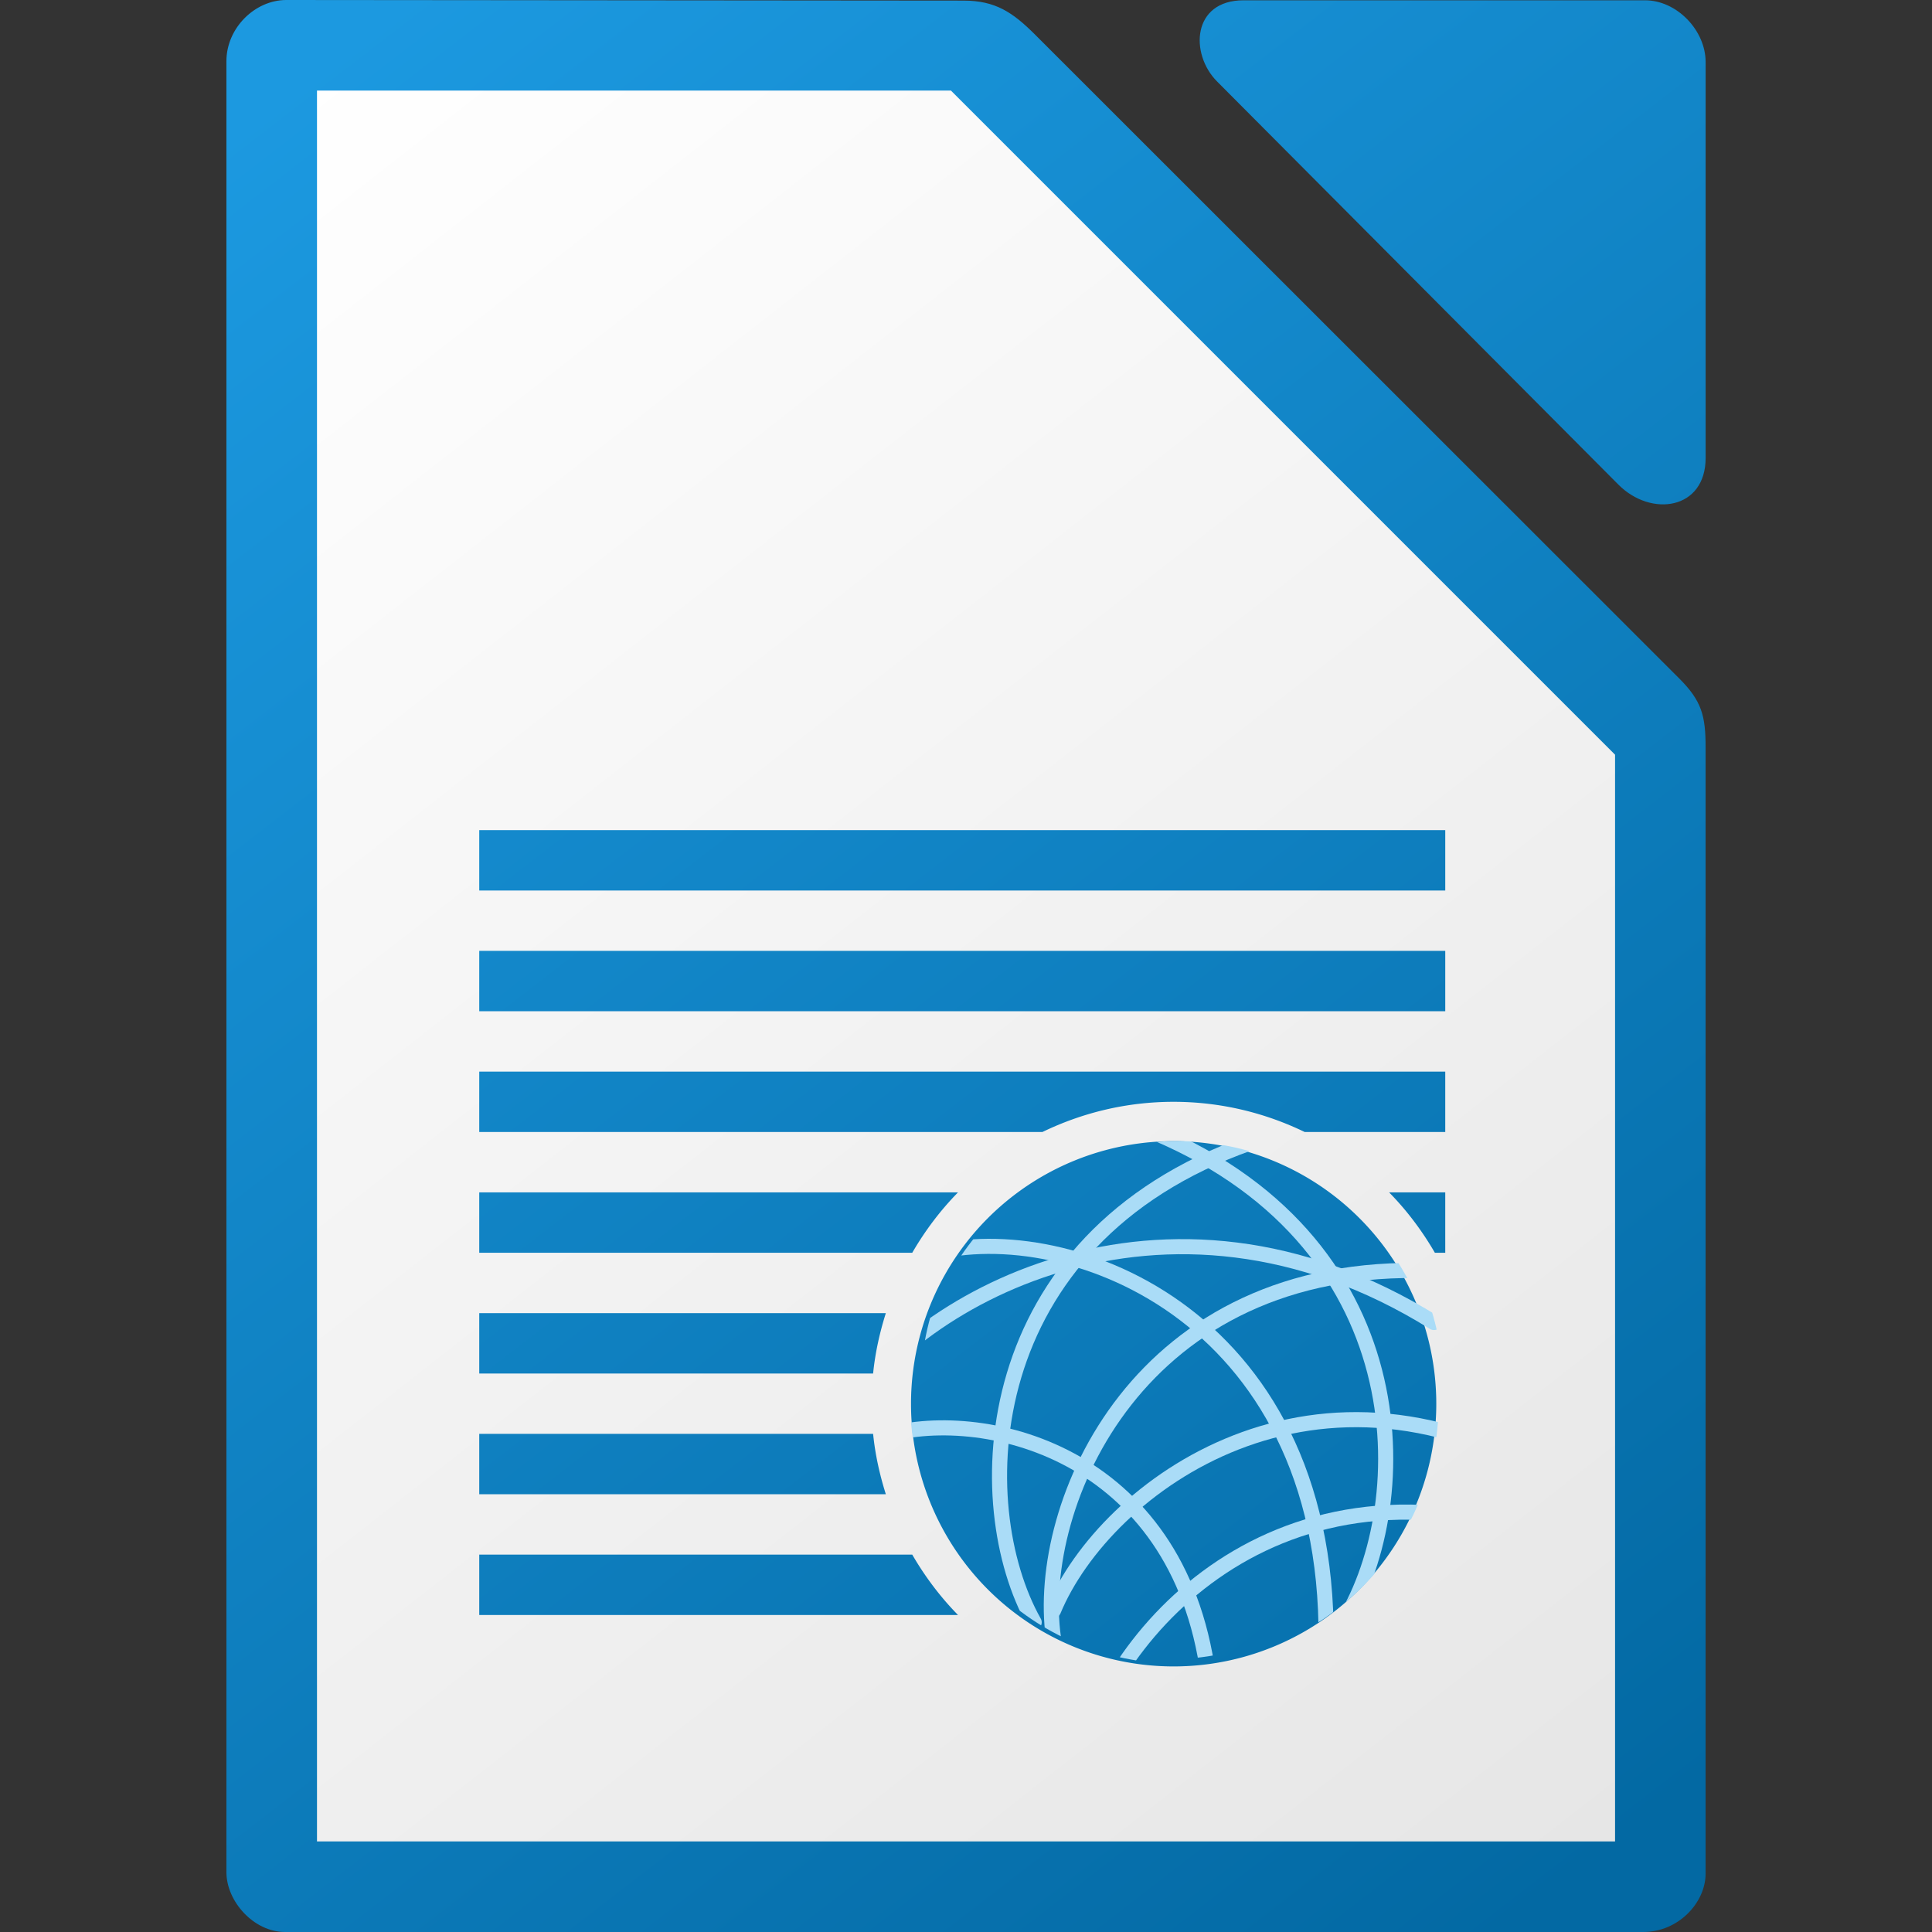
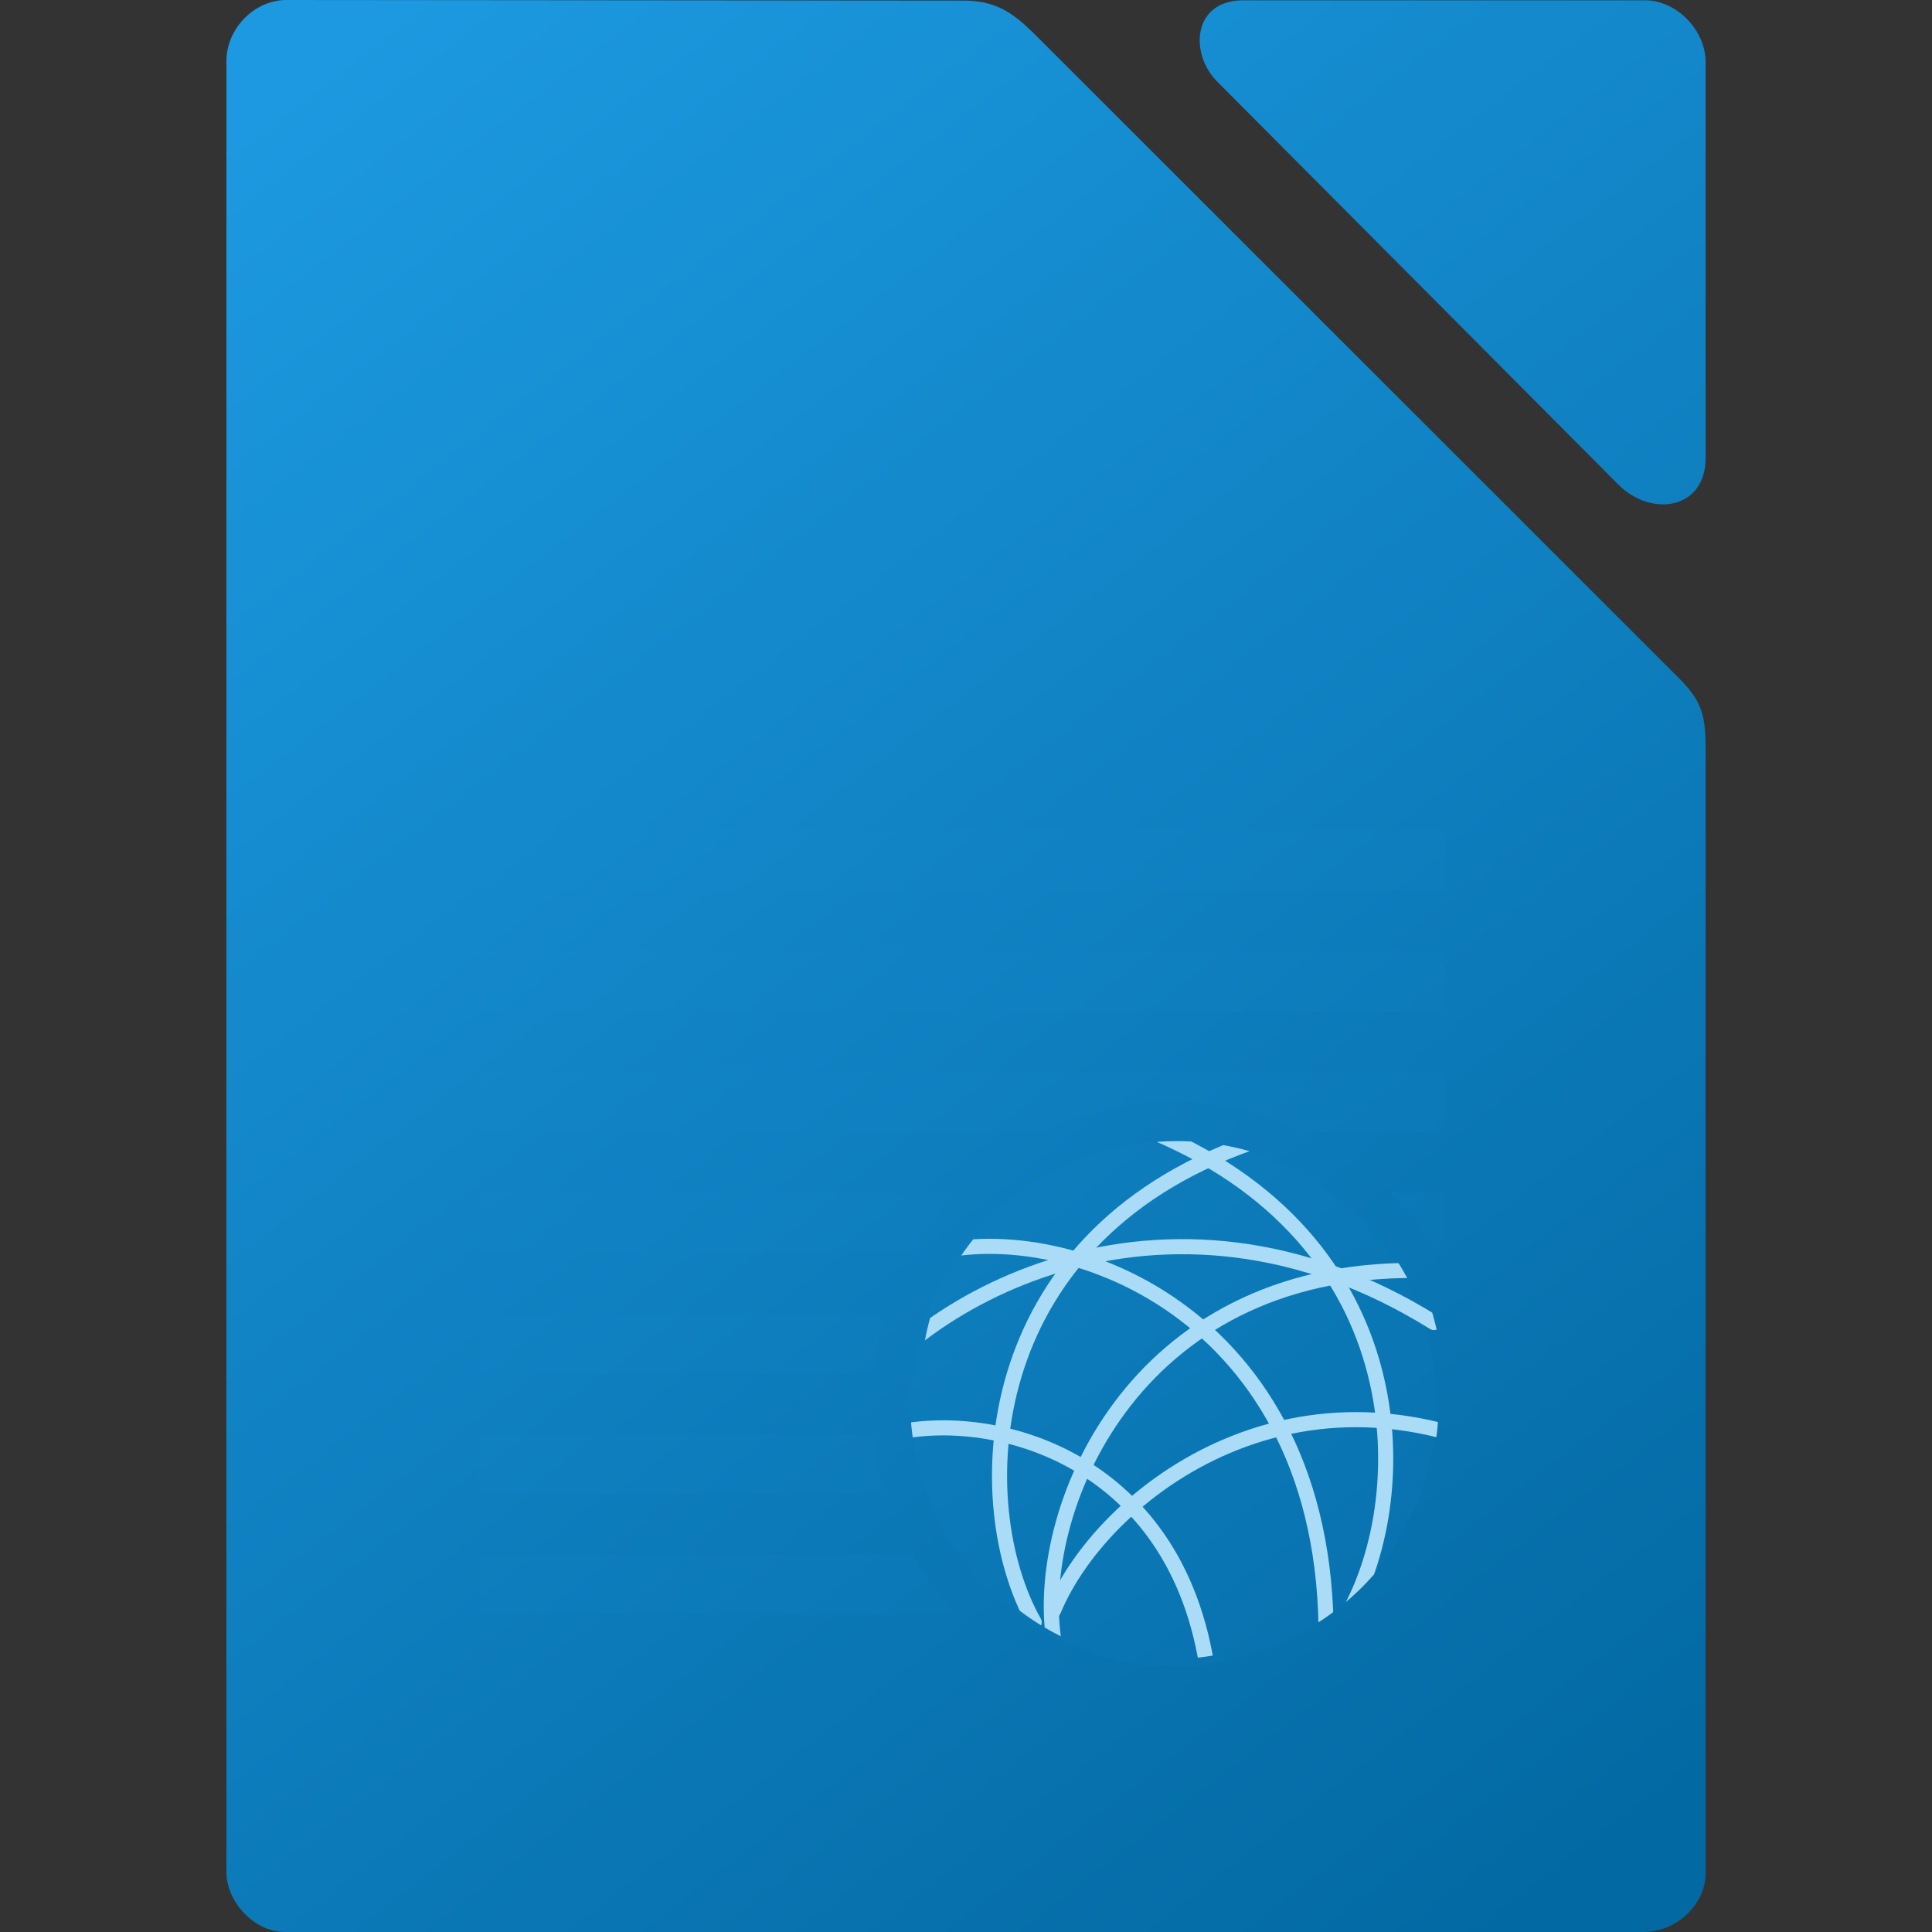
<svg xmlns="http://www.w3.org/2000/svg" xmlns:xlink="http://www.w3.org/1999/xlink" height="512" width="512">
  <rect width="100%" height="100%" fill="#333333" stroke="none" />
  <linearGradient id="a">
    <stop offset="0" stop-color="#0369a3" />
    <stop offset="1" stop-color="#1c99e0" />
  </linearGradient>
  <linearGradient id="b" gradientUnits="userSpaceOnUse" x1="1730" x2="1340" xlink:href="#a" y1="133" y2="-372" />
  <clipPath id="c">
    <circle cx="3063.998" cy="-1084.639" r="15" />
  </clipPath>
  <clipPath id="d">
    <circle cx="3063.998" cy="-1084.639" r="15" />
  </clipPath>
  <clipPath id="e">
    <circle cx="3063.998" cy="-1084.639" r="15" />
  </clipPath>
  <clipPath id="f">
    <circle cx="3063.998" cy="-1084.639" r="15" />
  </clipPath>
  <clipPath id="g">
    <circle cx="3063.998" cy="-1084.639" r="15" />
  </clipPath>
  <clipPath id="h">
-     <circle cx="3063.998" cy="-1084.639" r="15" />
-   </clipPath>
+     </clipPath>
  <clipPath id="i">
    <circle cx="3063.998" cy="-1084.639" r="15" />
  </clipPath>
  <clipPath id="j">
    <circle cx="3063.998" cy="-1084.639" r="15" />
  </clipPath>
  <linearGradient id="k" gradientUnits="userSpaceOnUse" x1="434.006" x2="74.006" y1="482" y2="22">
    <stop offset="0" stop-color="#e6e6e6" />
    <stop offset="1" stop-color="#fff" />
  </linearGradient>
  <linearGradient id="l" gradientTransform="matrix(2.008 0 0 2.019 126.989 2846.179)" gradientUnits="userSpaceOnUse" x1="151.894" x2="-24.891" xlink:href="#a" y1="-1168.556" y2="-1398.881" />
  <path d="m75.867 0c-8.266 0-15.867 7.366-15.867 16.242v479.9c0 7.735 7.243 15.857 15.514 15.857h359.99c9.254 0 16.5-7.739 16.5-15.488v-298.383c0-8.449-1.024-12.365-7-18.338l-170.656-170.572c-5.976-5.971-10.548-9.051-19-9.059zm253.695.078c-13.677 0-14.277 14.227-7.045 21.492v.002l106.385 106.867c8.68 8.715 23.109 6.648 23.109-7.098v-104.871c0-8.455-7.654-16.393-16.064-16.393z" fill="url(#l)" stroke-width="15.997" />
-   <path d="m84.006 24v464h344v-288l-176-176z" fill="url(#k)" />
  <g transform="translate(-1277.994 384)">
    <path d="m1405-164.008v16h256v-16zm0 32v16h256v-16zm0 32v16h149.25c10.524-5.094 22.274-8 34.75-8s24.226 2.906 34.75 8h37.25v-16zm184.023 18.426a69.6 69.6 0 0 0 -69.602 69.6 69.6 69.6 0 0 0 69.602 69.602 69.6 69.6 0 0 0 69.6-69.602 69.6 69.6 0 0 0 -69.6-69.6zm-184.023 13.574v16h114.75c3.375-5.826 7.444-11.224 12.127-16zm241.125 0c4.683 4.776 8.75 10.174 12.125 16h2.75v-16zm-241.125 32v16h104.377c.552-5.518 1.757-10.87 3.373-16zm0 32v16h107.75c-1.616-5.13-2.821-10.482-3.373-16zm0 32v16h126.877c-4.683-4.776-8.752-10.174-12.127-16z" fill="url(#b)" />
    <g fill="none" stroke="#aadcf7" stroke-linecap="round">
      <path clip-path="url(#c)" d="m3066.225-1069.306c-2.051-12.755-13.591-15.132-19.22-13.189" stroke-width=".877" transform="matrix(4.562 0 0 4.559 -12390.321 4932.225)" />
      <g stroke-width=".867">
        <path clip-path="url(#d)" d="m3068.184-1099.537c-15.829 5.575-16.195 20.815-12.408 27.526" transform="matrix(4.616 0 0 4.616 -12553.401 4994.337)" />
        <path clip-path="url(#e)" d="m3078.466-1088.391c-15.558-9.69-30.26-1.165-34.174 5.811" transform="matrix(4.616 0 0 4.616 -12552.201 4990.493)" />
        <path clip-path="url(#f)" d="m3062.759-1100.091c15.444 6.567 14.844 21.799 10.639 28.257" transform="matrix(4.616 0 0 4.616 -12553.401 4994.337)" />
        <path clip-path="url(#g)" d="m3072.413-1068.241c1.647-20.239-13.394-26.745-21.817-25.116" transform="matrix(4.616 0 0 4.616 -12553.401 4994.337)" />
-         <path clip-path="url(#h)" d="m3085.014-1076.949c-15.878-5.435-25.61 6.297-26.798 13.911" transform="matrix(4.616 0 0 4.616 -12553.401 4994.337)" />
        <path clip-path="url(#i)" d="m3086.217-1079.864c-14.139-9.04-26.373.053-29.33 7.17" transform="matrix(4.616 0 0 4.616 -12553.401 4994.337)" />
        <path clip-path="url(#j)" d="m3078.52-1092.193c-16.771-.62-22.703 13.422-21.641 21.055" transform="matrix(4.616 0 0 4.616 -12553.401 4994.337)" />
      </g>
    </g>
  </g>
</svg>